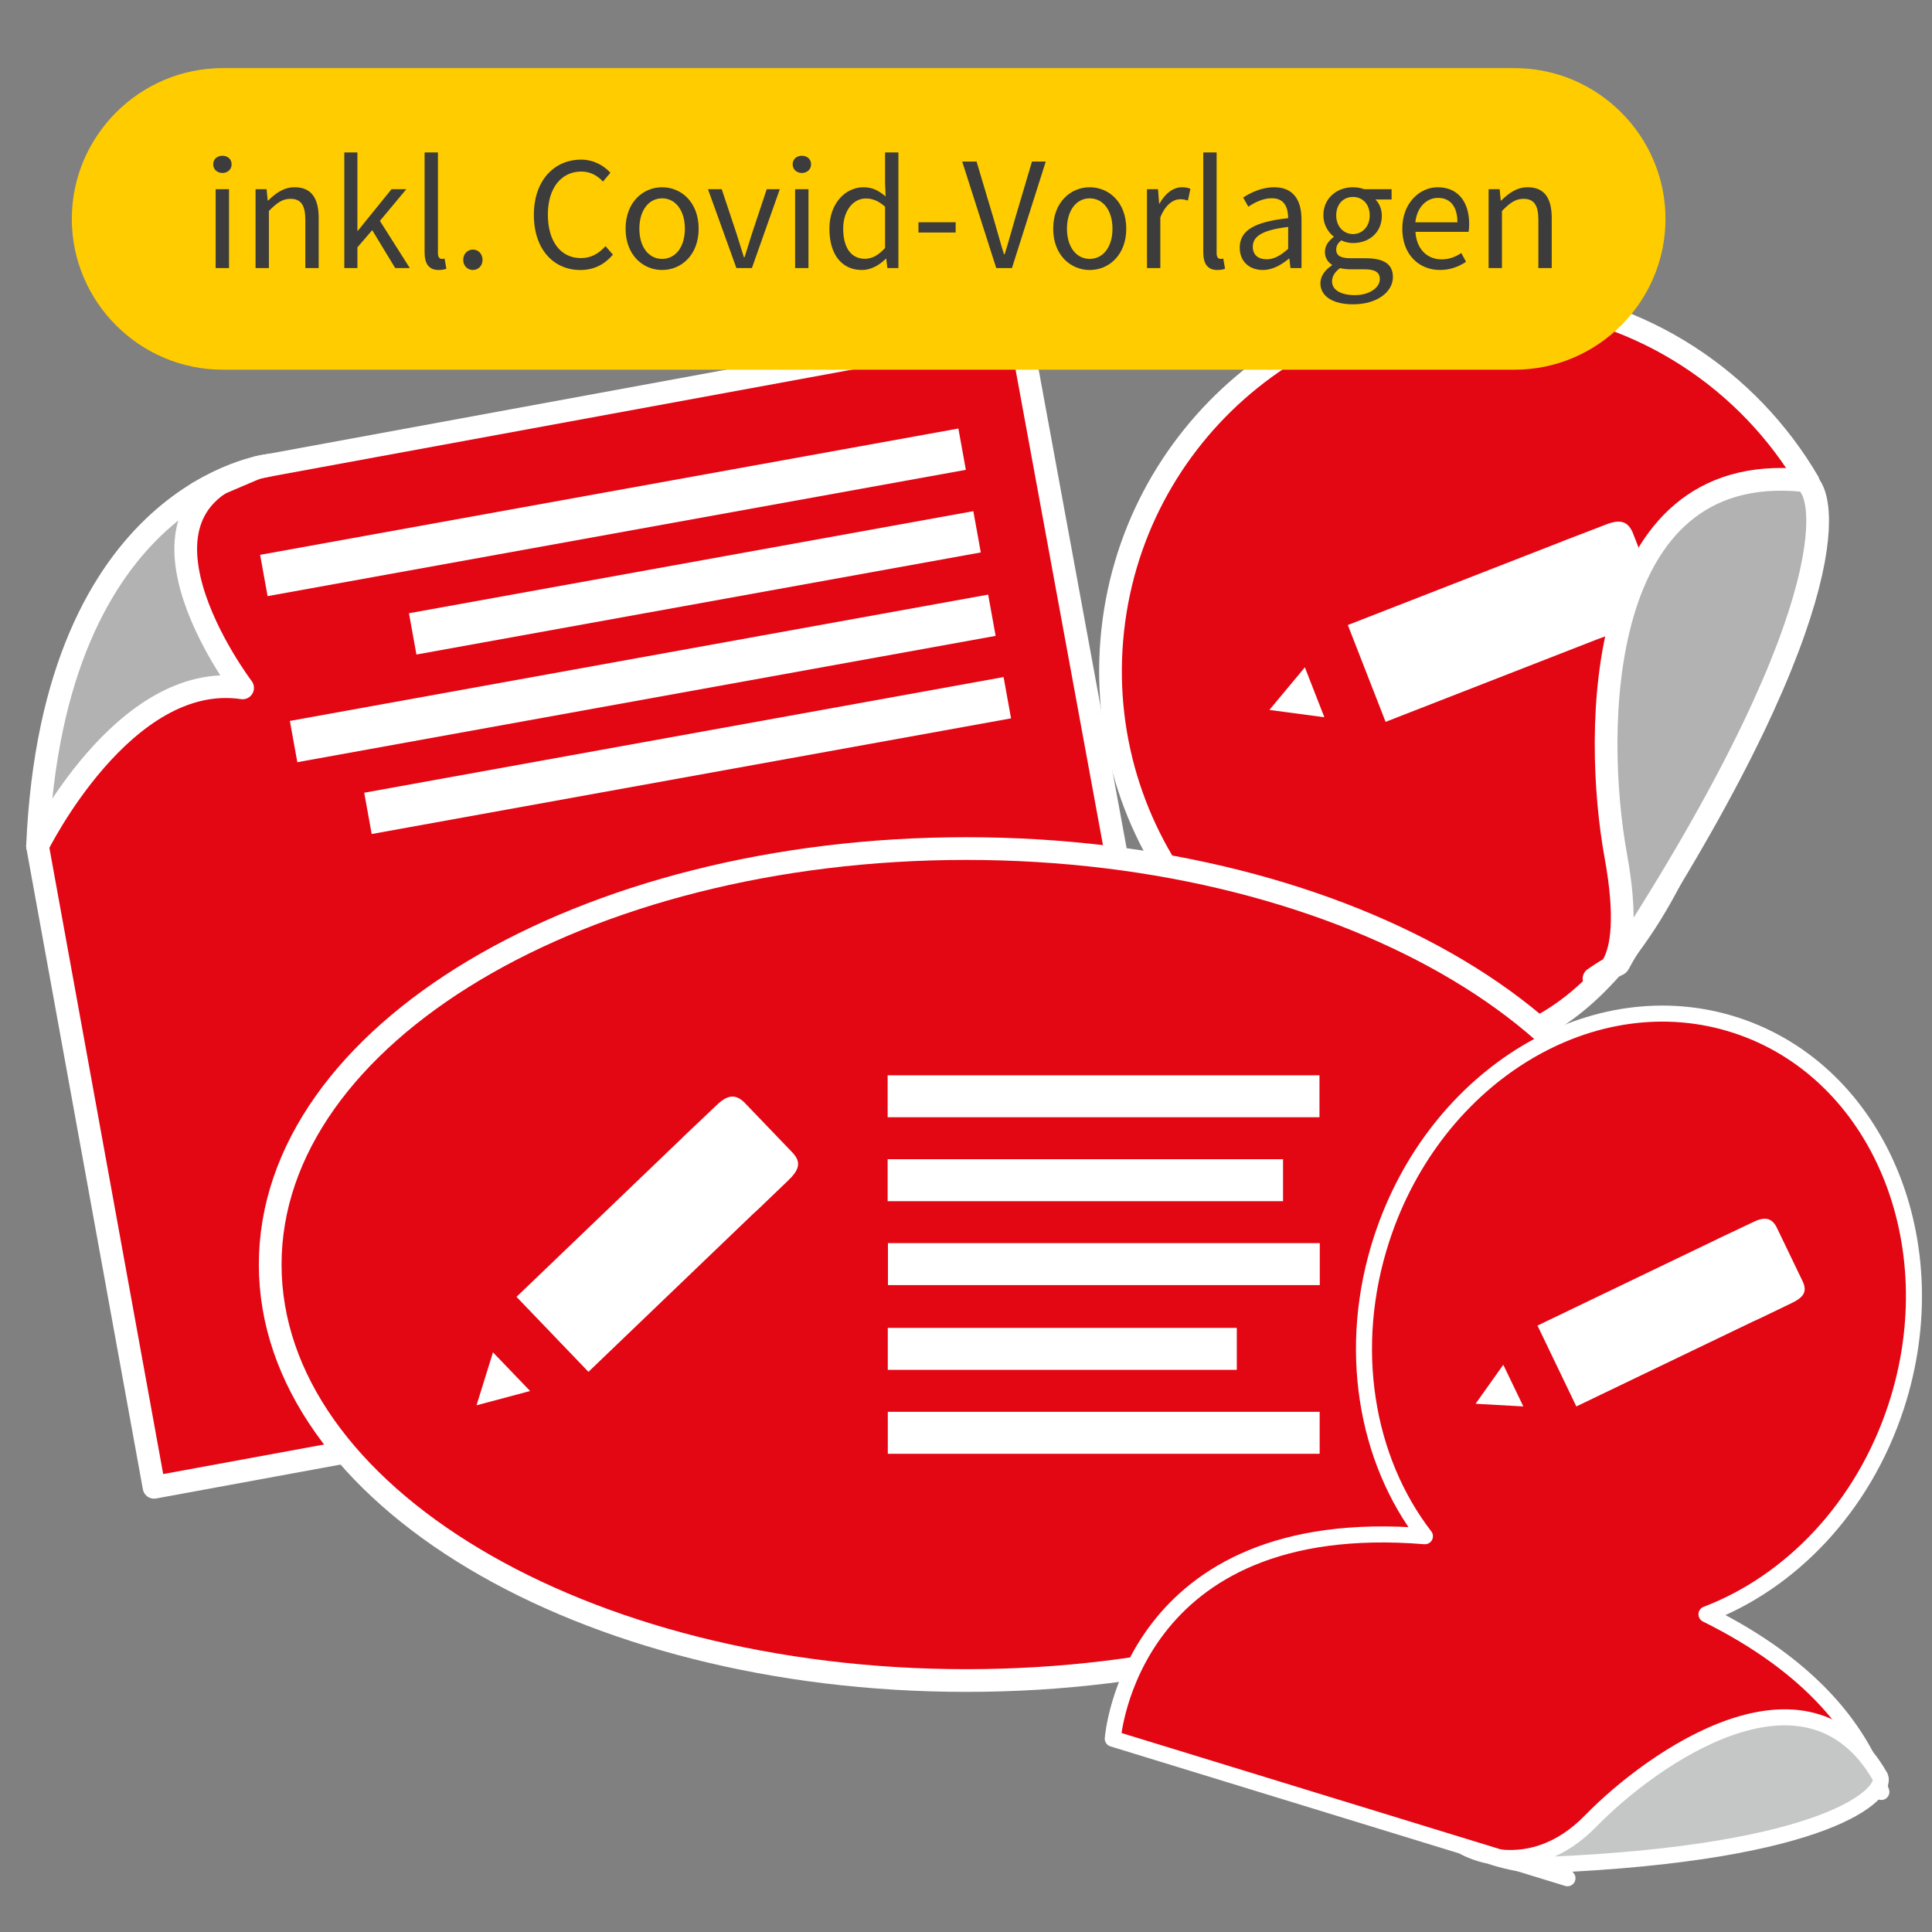
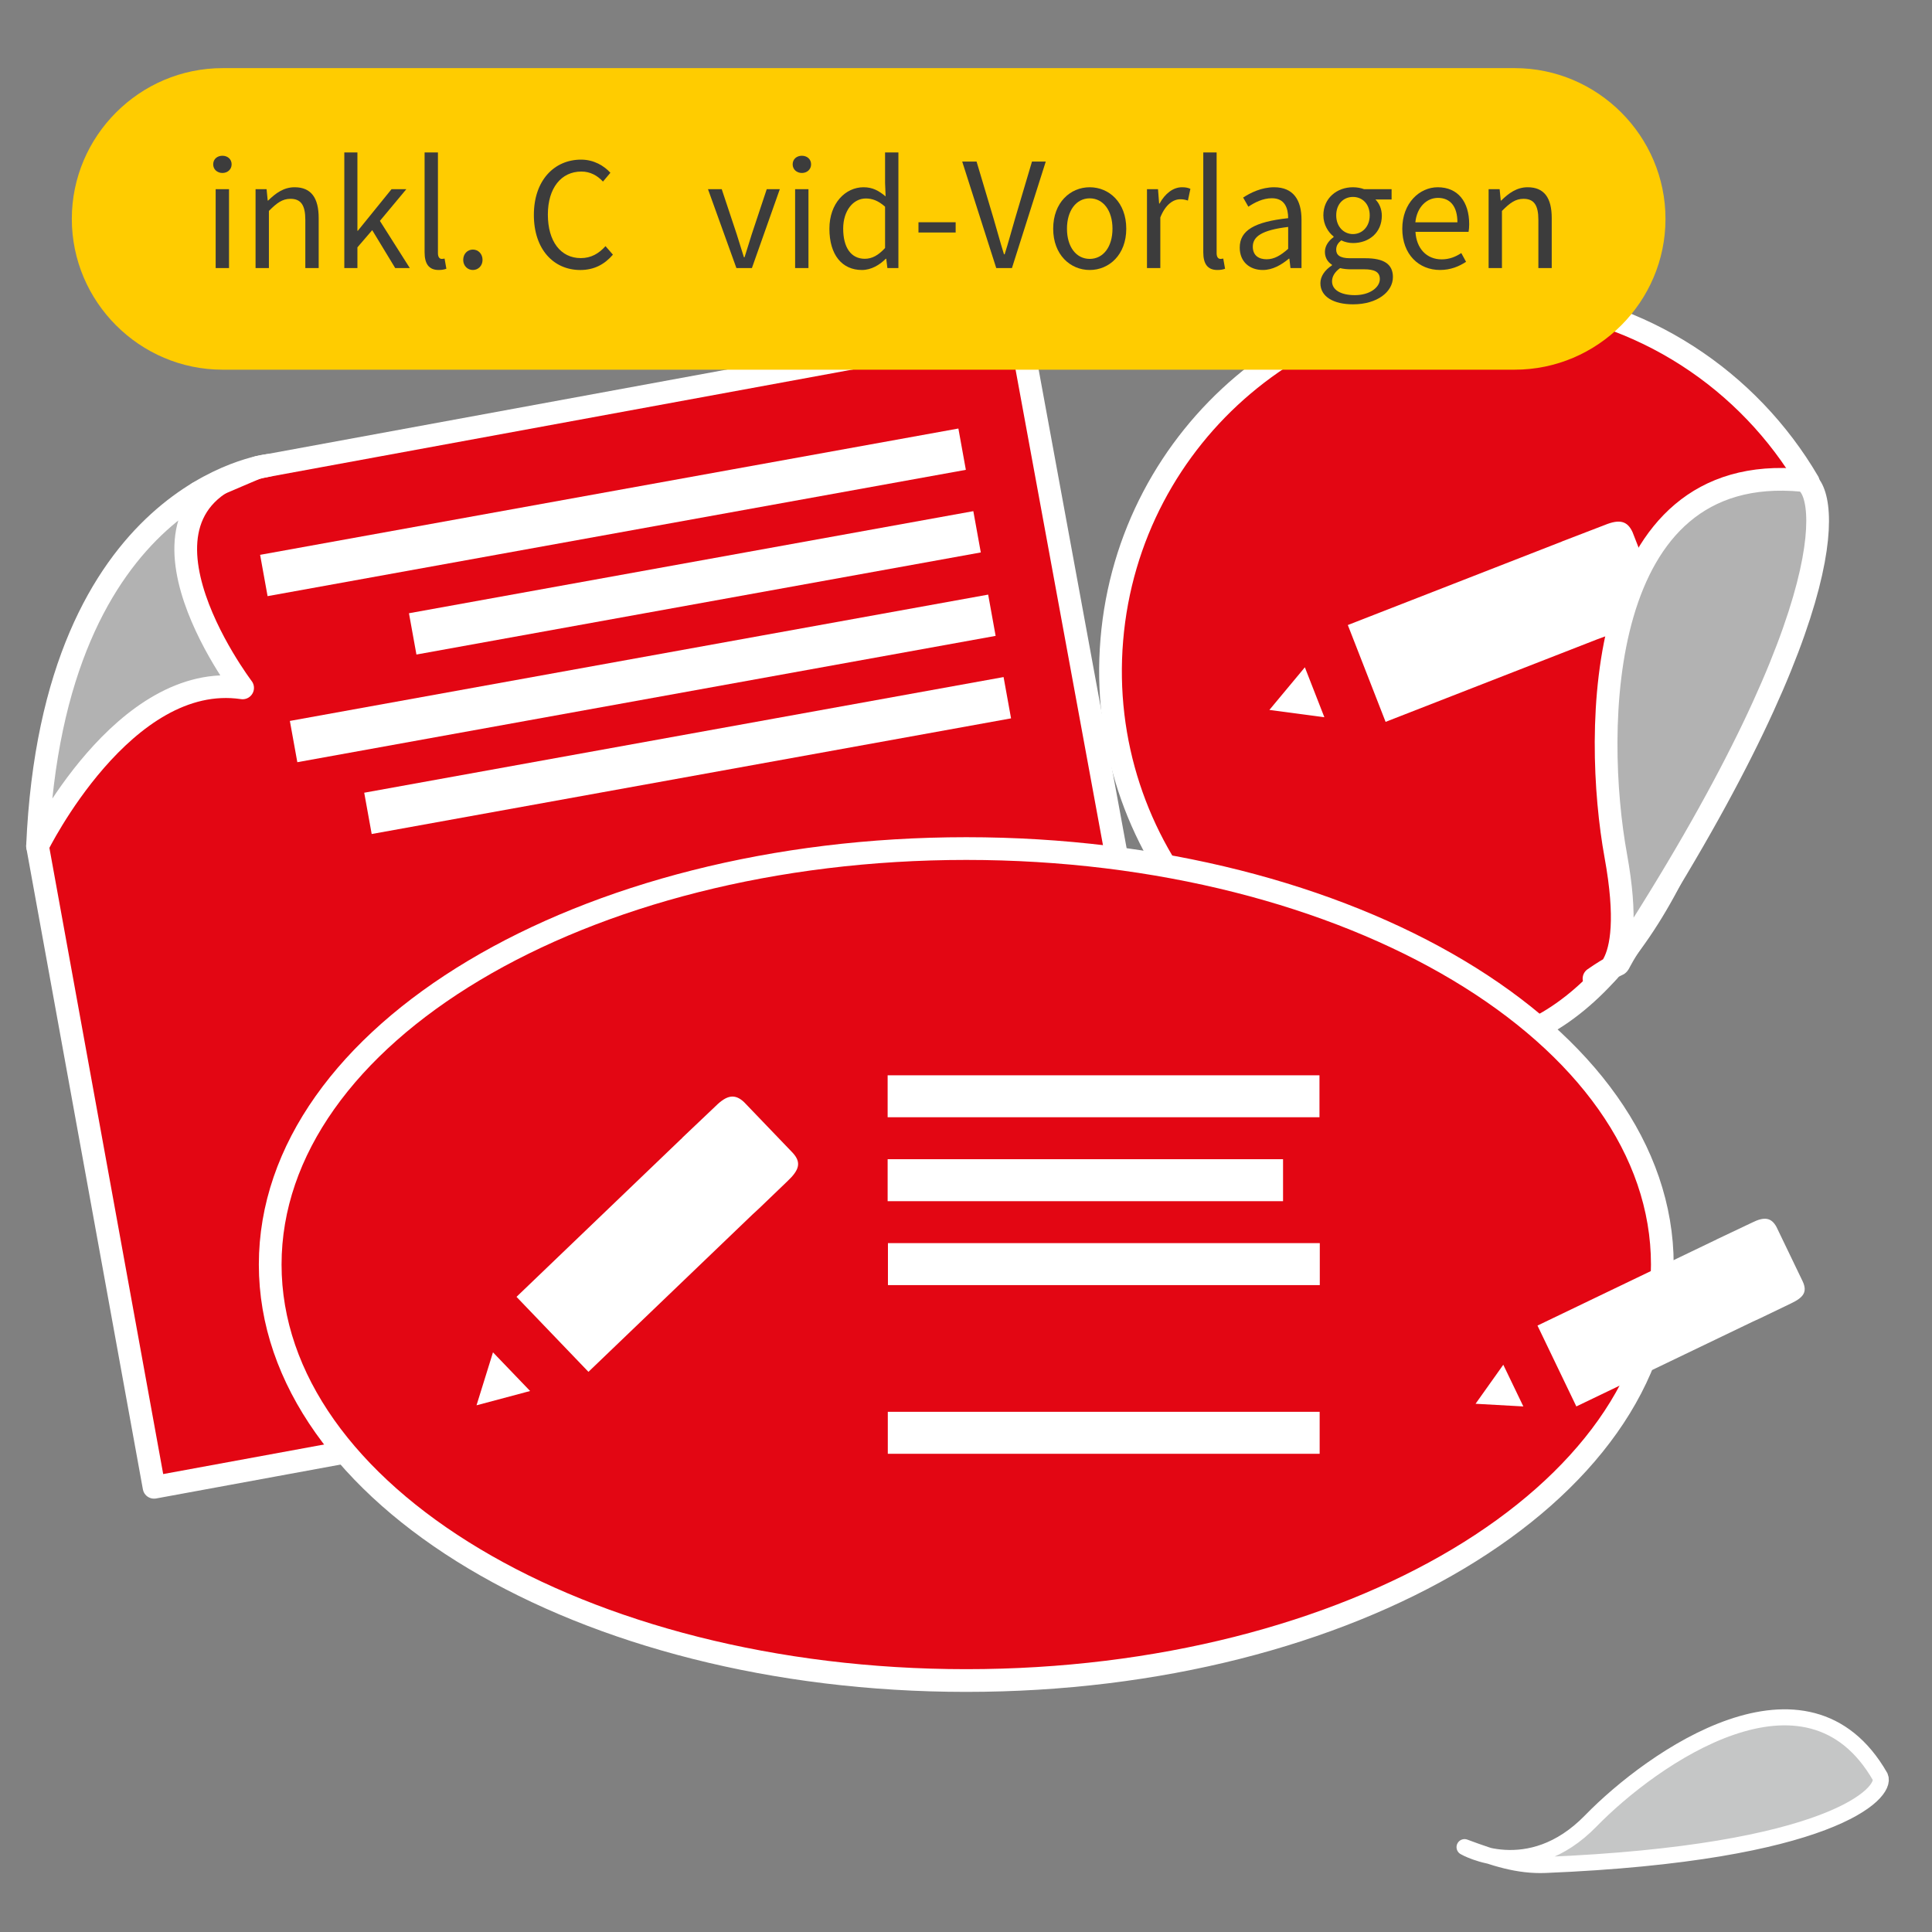
<svg xmlns="http://www.w3.org/2000/svg" version="1.1" x="0px" y="0px" viewBox="0 0 127.566 127.566" enable-background="new 0 0 127.566 127.566" xml:space="preserve">
  <rect x="0" y="0" width="127.566" height="127.566" fill="#808080" stroke="none" />
  <g id="Vorlage">
</g>
  <g id="Icon">
    <path fill="#e30613" stroke="#FFFFFF" stroke-width="1.5" stroke-linecap="round" stroke-linejoin="round" stroke-miterlimit="10" d="   M113.919,48.28c-3.19,12.688-10.369,21.504-17.936,20.661C82.376,67.799,72.27,55.843,73.412,42.235   c1.142-13.608,13.1-23.714,26.707-22.572c8.332,0.699,15.352,5.454,19.279,12.16C117.064,37.4,114.361,43.004,113.919,48.28z" />
    <polygon fill="#e30613" stroke="#FFFFFF" stroke-width="1.5" stroke-linecap="round" stroke-linejoin="round" stroke-miterlimit="10" points="   79.055,85.542 10.172,98.203 2.478,55.865 4.842,44.897 13.077,32.54 17.023,30.856 67.305,21.613  " />
    <path fill="#e30613" stroke="#FFFFFF" stroke-width="1.5" stroke-linecap="round" stroke-linejoin="round" stroke-miterlimit="10" d="   M109.76,83.497c0,15.169-20.577,27.465-45.959,27.465S17.841,98.667,17.841,83.497c0-15.171,20.577-27.468,45.959-27.468   S109.76,68.326,109.76,83.497z" />
    <g>
      <rect x="58.609" y="71" fill="#FFFFFF" width="28.513" height="2.769" />
      <rect x="58.609" y="76.54" fill="#FFFFFF" width="26.108" height="2.772" />
      <rect x="58.629" y="82.081" fill="#FFFFFF" width="28.514" height="2.772" />
-       <rect x="58.619" y="87.678" fill="#FFFFFF" width="23.045" height="2.771" />
      <rect x="58.62" y="93.219" fill="#FFFFFF" width="28.514" height="2.772" />
    </g>
    <g>
      <rect x="23.944" y="48.515" transform="matrix(0.984 -0.178 0.178 0.984 -8.148 8.865)" fill="#FFFFFF" width="42.902" height="2.771" />
      <rect x="19.003" y="43.422" transform="matrix(0.984 -0.178 0.178 0.984 -7.289 8.257)" fill="#FFFFFF" width="46.857" height="2.769" />
      <rect x="26.941" y="37.112" transform="matrix(0.984 -0.178 0.178 0.984 -6.113 8.769)" fill="#FFFFFF" width="37.87" height="2.77" />
      <rect x="17.04" y="32.456" transform="matrix(0.984 -0.178 0.178 0.984 -5.37 7.731)" fill="#FFFFFF" width="46.855" height="2.772" />
    </g>
-     <path fill="#e30613" stroke="#FFFFFF" stroke-width="1.059" stroke-linecap="round" stroke-linejoin="round" stroke-miterlimit="10" d="   M102.148,122.483c0,0,10.659-0.963,13.492-1.6c2.833-0.637,8.394-2.79,8.394-2.79l0.189,0.225   c-1.304-3.958-4.519-8.243-11.549-11.728c5.549-2.113,10.342-7.052,12.521-13.707c3.547-10.838-1.179-22.111-10.555-25.18   c-9.377-3.069-19.853,3.227-23.401,14.065c-2.361,7.212-1.054,14.613,2.846,19.666c-19.51-1.593-20.611,13.369-20.611,13.369   l30.023,9.213C102.773,123.207,102.148,122.483,102.148,122.483z" />
  </g>
  <g id="pen">
    <g>
      <path fill="#FFFFFF" d="M119.034,84.621l-1.735-3.606c-0.341-0.624-0.798-0.699-1.612-0.29l-2.328,1.104    c-0.045,0.022-0.075,0.042-0.115,0.064c-0.014,0.006-0.028,0.009-0.042,0.015l-11.685,5.617l2.566,5.339l11.66-5.604    c0.145-0.063,0.313-0.141,0.516-0.237l1.993-0.959C119.095,85.665,119.34,85.298,119.034,84.621z" />
      <polygon fill="#FFFFFF" points="99.118,90.311 97.428,92.688 100.34,92.851 100.584,92.865 99.259,90.111   " />
    </g>
    <g>
      <path fill="#FFFFFF" d="M52.34,76.117l-3.21-3.345c-0.6-0.564-1.13-0.481-1.879,0.262l-2.165,2.055    c-0.042,0.041-0.067,0.073-0.103,0.111c-0.013,0.011-0.028,0.019-0.04,0.032L34.104,85.628l4.75,4.952L49.67,80.206    c0.137-0.122,0.294-0.268,0.483-0.447L52,77.985C52.784,77.244,52.921,76.752,52.34,76.117z" />
      <polygon fill="#FFFFFF" points="32.467,89.562 31.464,92.789 34.728,91.918 35.002,91.845 32.55,89.291   " />
    </g>
    <g>
      <path fill="#FFFFFF" d="M109.482,39.46l-1.686-4.318c-0.339-0.751-0.86-0.877-1.836-0.478l-2.786,1.071    c-0.054,0.021-0.09,0.042-0.138,0.063c-0.016,0.006-0.033,0.007-0.049,0.014L88.994,41.27l2.494,6.393l13.962-5.446    c0.173-0.06,0.374-0.135,0.617-0.228l2.386-0.933C109.461,40.672,109.776,40.27,109.482,39.46z" />
      <polygon fill="#FFFFFF" points="85.977,44.278 83.815,46.875 87.164,47.32 87.445,47.357 86.157,44.06   " />
    </g>
  </g>
  <g id="christmas" display="none">
</g>
  <g id="Prozente" display="none">
</g>
  <g id="cellophanierung" display="none">
</g>
  <g id="Icon_x5F_darueber">
    <path fill="#B2B2B2" stroke="#FFFFFF" stroke-width="1.5" stroke-linecap="round" stroke-linejoin="round" stroke-miterlimit="10" d="   M105.249,64.616c0,0,2.939,0.136,1.438-8.11c-1.501-8.245-1.411-26.116,12.323-24.787c1.632,0.311,3.129,8.033-11.418,30.698   C106.209,64.571,107.714,62.916,105.249,64.616z" />
    <path fill="#B2B2B2" stroke="#FFFFFF" stroke-width="1.5" stroke-linecap="round" stroke-linejoin="round" stroke-miterlimit="10" d="   M2.478,55.865c0,0,5.697-11.611,13.541-10.445c0,0-9.486-12.504,1.692-14.695C17.711,30.725,3.499,32.382,2.478,55.865z" />
    <path fill="#C5C6C6" stroke="#FFFFFF" stroke-width="1.059" stroke-linecap="round" stroke-linejoin="round" stroke-miterlimit="10" d="   M96.701,121.962c0,0,4.251,2.462,8.333-1.729c4.081-4.191,14.286-11.352,19.113-2.914c0.487,1.065-3.297,5.042-22.109,5.82   C100.251,123.212,98.671,122.695,96.701,121.962z" />
  </g>
  <g id="covid">
    <path fill="#FFCC00" d="M100.012,24.41H14.698c-5.476,0-9.956-4.48-9.956-9.956v0c0-5.476,4.48-9.956,9.956-9.956h85.315   c5.476,0,9.956,4.48,9.956,9.956v0C109.968,19.93,105.488,24.41,100.012,24.41z" />
    <g>
      <g>
        <path fill="#3C3C3C" d="M14.077,10.852c0-0.346,0.267-0.568,0.609-0.568c0.342,0,0.608,0.223,0.608,0.568     c0,0.333-0.267,0.569-0.608,0.569C14.344,11.422,14.077,11.185,14.077,10.852z M14.24,12.492h0.881v5.207H14.24V12.492z" />
        <path fill="#3C3C3C" d="M16.874,12.492h0.728l0.074,0.751h0.029c0.496-0.488,1.032-0.879,1.747-0.879     c1.097,0,1.59,0.707,1.59,2.035v3.3H20.16v-3.186c0-0.97-0.293-1.385-0.982-1.385c-0.532,0-0.9,0.272-1.423,0.8v3.771h-0.881     V12.492z" />
        <path fill="#3C3C3C" d="M22.734,10.067h0.865v5.169h0.029l2.223-2.744h0.977l-1.744,2.093l1.974,3.114h-0.964l-1.518-2.503     l-0.977,1.137v1.366h-0.865V10.067z" />
        <path fill="#3C3C3C" d="M28.035,16.653v-6.586h0.881v6.65c0,0.27,0.117,0.377,0.246,0.377c0.05,0,0.093,0,0.192-0.021     l0.119,0.672c-0.125,0.045-0.275,0.082-0.507,0.082C28.307,17.827,28.035,17.406,28.035,16.653z" />
        <path fill="#3C3C3C" d="M30.585,17.161c0-0.405,0.287-0.682,0.638-0.682s0.638,0.276,0.638,0.682     c0,0.391-0.287,0.666-0.638,0.666S30.585,17.552,30.585,17.161z" />
        <path fill="#3C3C3C" d="M35.25,14.19c0-2.268,1.336-3.65,3.119-3.65c0.854,0,1.522,0.415,1.934,0.867l-0.49,0.582     c-0.369-0.395-0.834-0.662-1.427-0.662c-1.329,0-2.212,1.088-2.212,2.84c0,1.767,0.844,2.875,2.177,2.875     c0.671,0,1.181-0.293,1.629-0.79l0.49,0.562c-0.555,0.645-1.243,1.014-2.156,1.014C36.563,17.827,35.25,16.473,35.25,14.19z" />
-         <path fill="#3C3C3C" d="M41.306,15.102c0-1.737,1.136-2.738,2.412-2.738s2.413,1.001,2.413,2.738     c0,1.725-1.137,2.725-2.413,2.725S41.306,16.827,41.306,15.102z M45.221,15.102c0-1.193-0.607-2.006-1.503-2.006     s-1.502,0.812-1.502,2.006s0.606,1.992,1.502,1.992S45.221,16.296,45.221,15.102z" />
        <path fill="#3C3C3C" d="M46.747,12.492h0.908l0.984,2.958c0.155,0.509,0.324,1.039,0.48,1.535h0.043     c0.155-0.496,0.324-1.026,0.48-1.535l0.984-2.958h0.863l-1.842,5.207h-1.024L46.747,12.492z" />
        <path fill="#3C3C3C" d="M52.338,10.852c0-0.346,0.267-0.568,0.609-0.568c0.342,0,0.608,0.223,0.608,0.568     c0,0.333-0.267,0.569-0.608,0.569C52.605,11.422,52.338,11.185,52.338,10.852z M52.5,12.492h0.881v5.207H52.5V12.492z" />
        <path fill="#3C3C3C" d="M54.764,15.102c0-1.689,1.065-2.738,2.253-2.738c0.605,0,1.002,0.228,1.459,0.604l-0.037-0.895v-2.006     h0.881v7.632h-0.728l-0.075-0.614h-0.029c-0.404,0.404-0.959,0.742-1.579,0.742C55.607,17.827,54.764,16.838,54.764,15.102z      M58.439,16.376v-2.729c-0.444-0.396-0.845-0.542-1.271-0.542c-0.832,0-1.494,0.804-1.494,1.99c0,1.248,0.517,1.992,1.429,1.992     C57.584,17.087,58.002,16.851,58.439,16.376z" />
        <path fill="#3C3C3C" d="M60.645,14.675H63.1v0.676h-2.455V14.675z" />
        <path fill="#3C3C3C" d="M63.533,10.669h0.948l1.134,3.801c0.247,0.826,0.416,1.497,0.677,2.321h0.043     c0.261-0.824,0.434-1.495,0.677-2.321l1.127-3.801h0.91l-2.232,7.03h-1.037L63.533,10.669z" />
        <path fill="#3C3C3C" d="M69.54,15.102c0-1.737,1.136-2.738,2.412-2.738s2.413,1.001,2.413,2.738c0,1.725-1.137,2.725-2.413,2.725     S69.54,16.827,69.54,15.102z M73.455,15.102c0-1.193-0.607-2.006-1.503-2.006s-1.502,0.812-1.502,2.006s0.606,1.992,1.502,1.992     S73.455,16.296,73.455,15.102z" />
        <path fill="#3C3C3C" d="M75.733,12.492h0.728l0.074,0.948h0.029c0.362-0.66,0.895-1.076,1.48-1.076     c0.23,0,0.393,0.029,0.556,0.106l-0.164,0.772c-0.18-0.056-0.297-0.085-0.505-0.085c-0.44,0-0.966,0.317-1.317,1.198v3.343     h-0.881V12.492z" />
        <path fill="#3C3C3C" d="M79.45,16.653v-6.586h0.881v6.65c0,0.27,0.117,0.377,0.246,0.377c0.05,0,0.093,0,0.192-0.021l0.119,0.672     c-0.125,0.045-0.275,0.082-0.507,0.082C79.721,17.827,79.45,17.406,79.45,16.653z" />
        <path fill="#3C3C3C" d="M81.857,16.347c0-1.135,0.979-1.702,3.198-1.942c-0.002-0.67-0.225-1.316-1.075-1.316     c-0.602,0-1.145,0.286-1.553,0.559l-0.345-0.604c0.479-0.314,1.21-0.68,2.046-0.68c1.271,0,1.808,0.844,1.808,2.141v3.194h-0.728     l-0.074-0.622h-0.029c-0.496,0.412-1.076,0.75-1.723,0.75C82.511,17.827,81.857,17.286,81.857,16.347z M85.055,16.429v-1.445     c-1.745,0.209-2.335,0.637-2.335,1.303c0,0.591,0.401,0.832,0.913,0.832C84.136,17.118,84.551,16.873,85.055,16.429z" />
        <path fill="#3C3C3C" d="M87.183,18.699c0-0.446,0.284-0.866,0.764-1.177v-0.043c-0.265-0.166-0.466-0.444-0.466-0.854     c0-0.432,0.304-0.777,0.573-0.967v-0.043c-0.345-0.27-0.675-0.776-0.675-1.397c0-1.139,0.897-1.854,1.954-1.854     c0.286,0,0.546,0.056,0.735,0.128h1.816v0.679h-1.069c0.246,0.236,0.424,0.627,0.424,1.071c0,1.115-0.842,1.806-1.906,1.806     c-0.253,0-0.54-0.062-0.775-0.177c-0.188,0.157-0.332,0.329-0.332,0.615c0,0.33,0.214,0.565,0.912,0.565h1.014     c1.21,0,1.819,0.379,1.819,1.243c0,0.968-1.024,1.8-2.633,1.8C88.063,20.095,87.183,19.596,87.183,18.699z M91.108,18.427     c0-0.482-0.365-0.646-1.05-0.646h-0.898c-0.198,0-0.445-0.021-0.677-0.078c-0.372,0.264-0.531,0.574-0.531,0.873     c0,0.56,0.564,0.912,1.511,0.912C90.454,19.487,91.108,18.97,91.108,18.427z M90.44,14.219c0-0.757-0.493-1.216-1.106-1.216     s-1.106,0.452-1.106,1.216c0,0.758,0.507,1.237,1.106,1.237C89.934,15.456,90.44,14.976,90.44,14.219z" />
        <path fill="#3C3C3C" d="M92.59,15.102c0-1.695,1.142-2.738,2.34-2.738c1.328,0,2.078,0.953,2.078,2.443     c0,0.186-0.016,0.371-0.041,0.5H93.46c0.063,1.104,0.738,1.818,1.73,1.818c0.499,0,0.91-0.162,1.296-0.416l0.315,0.578     c-0.457,0.299-1.012,0.539-1.72,0.539C93.695,17.827,92.59,16.813,92.59,15.102z M96.23,14.677c0-1.043-0.47-1.611-1.284-1.611     c-0.731,0-1.386,0.588-1.493,1.611H96.23z" />
        <path fill="#3C3C3C" d="M98.29,12.492h0.728l0.074,0.751h0.029c0.496-0.488,1.032-0.879,1.747-0.879     c1.097,0,1.59,0.707,1.59,2.035v3.3h-0.882v-3.186c0-0.97-0.293-1.385-0.982-1.385c-0.532,0-0.9,0.272-1.423,0.8v3.771H98.29     V12.492z" />
      </g>
    </g>
  </g>
</svg>